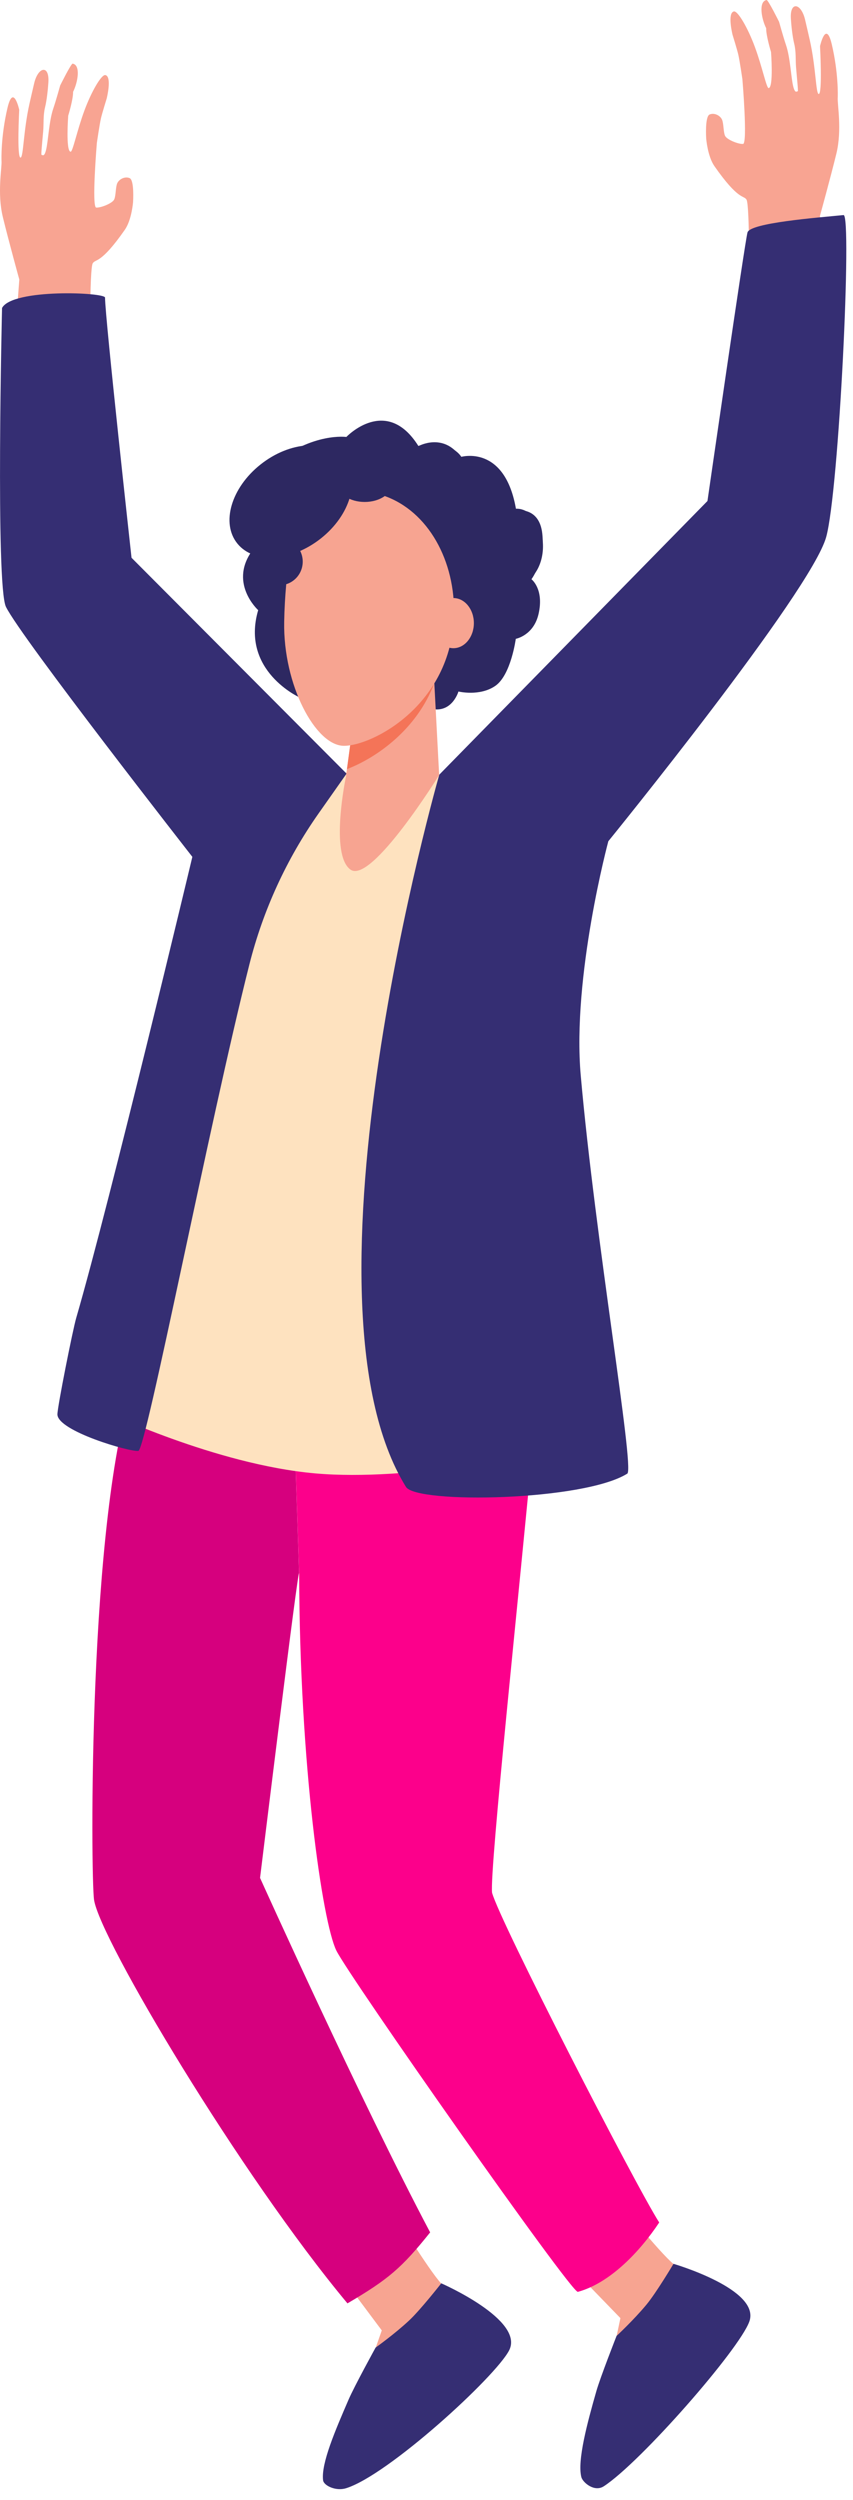
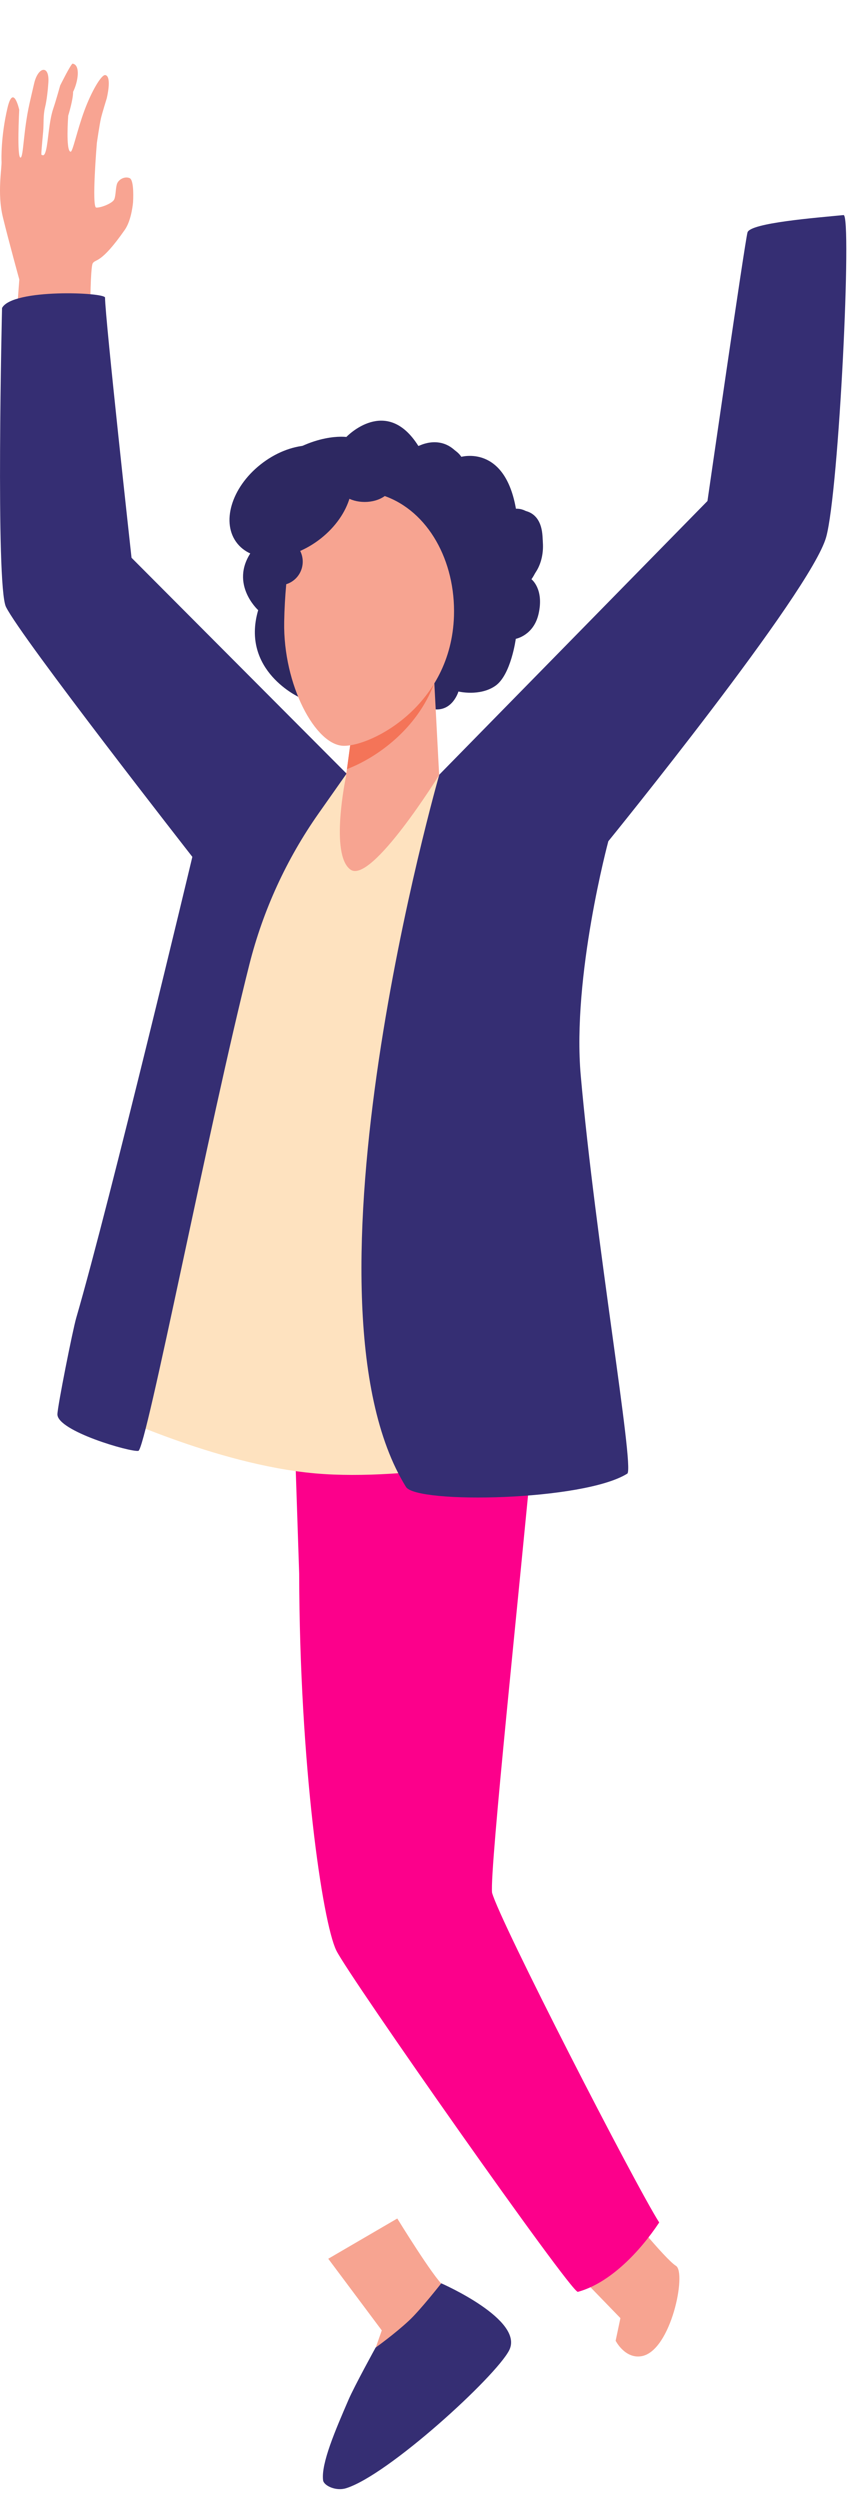
<svg xmlns="http://www.w3.org/2000/svg" width="69" height="202" viewBox="0 0 69 202" fill="none">
  <path d="M0.233 17.553C0.709 19.505 1.562 22.588 1.562 22.588C1.495 23.434 1.242 26.962 0.947 31.286L7.299 28.743C7.299 28.743 7.224 21.699 7.505 21.269C7.743 20.902 8.149 21.358 10.096 18.57C10.658 17.766 10.764 16.326 10.764 16.326C10.764 16.326 10.882 14.555 10.484 14.391C10.086 14.228 9.631 14.491 9.489 14.797C9.343 15.102 9.382 15.814 9.236 16.119C9.094 16.425 8.173 16.795 7.786 16.774C7.399 16.756 7.836 11.539 7.836 11.539C7.836 11.539 8.053 10.06 8.163 9.576C8.255 9.164 8.632 7.955 8.632 7.955C8.632 7.955 9.073 6.198 8.529 6.067C8.209 5.988 7.388 7.414 6.83 8.926C6.226 10.554 5.884 12.283 5.71 12.261C5.305 12.208 5.518 9.349 5.518 9.349C5.518 9.349 5.923 8.04 5.913 7.422C6.293 6.664 6.549 5.26 5.877 5.142C5.753 5.121 4.868 6.906 4.868 6.906C4.868 6.906 4.519 8.161 4.317 8.748C3.958 9.783 3.905 11.418 3.72 12.14C3.563 12.741 3.425 12.492 3.361 12.517C3.311 12.535 3.396 11.71 3.496 10.572C3.546 10 3.482 9.338 3.642 8.684C3.791 8.079 3.876 7.215 3.912 6.693C4.022 5.213 3.091 5.366 2.767 6.717C2.646 7.233 2.515 7.795 2.387 8.364C1.886 10.579 1.9 12.716 1.662 12.734C1.353 12.759 1.555 8.869 1.555 8.869C1.555 8.869 1.079 6.717 0.606 8.716C0.059 11.034 0.116 12.923 0.123 13.008C0.165 13.577 -0.243 15.6 0.233 17.553Z" fill="#F8A492" />
-   <path d="M67.656 12.411C67.179 14.363 66.326 17.446 66.326 17.446C66.394 18.292 66.643 21.82 66.941 26.144L60.59 23.601C60.59 23.601 60.664 16.557 60.383 16.127C60.145 15.76 59.74 16.215 57.792 13.428C57.231 12.624 57.124 11.184 57.124 11.184C57.124 11.184 57.007 9.413 57.405 9.249C57.803 9.086 58.258 9.349 58.4 9.655C58.546 9.961 58.507 10.672 58.652 10.977C58.798 11.283 59.715 11.653 60.103 11.632C60.49 11.614 60.053 6.397 60.053 6.397C60.053 6.397 59.836 4.918 59.726 4.435C59.633 4.022 59.257 2.813 59.257 2.813C59.257 2.813 58.816 1.056 59.36 0.925C59.68 0.847 60.501 2.272 61.059 3.784C61.663 5.412 62.004 7.141 62.178 7.119C62.584 7.066 62.37 4.207 62.37 4.207C62.37 4.207 61.965 2.898 61.976 2.28C61.595 1.522 61.34 0.118 62.011 0C62.136 -0.021 63.021 1.764 63.021 1.764C63.021 1.764 63.369 3.019 63.572 3.61C63.931 4.644 63.984 6.28 64.169 7.002C64.325 7.603 64.464 7.354 64.528 7.379C64.578 7.397 64.492 6.572 64.393 5.434C64.343 4.861 64.407 4.2 64.247 3.546C64.098 2.941 64.012 2.077 63.977 1.554C63.867 0.075 64.798 0.228 65.121 1.579C65.242 2.095 65.374 2.657 65.502 3.225C66.003 5.441 65.989 7.578 66.227 7.596C66.536 7.617 66.333 3.73 66.333 3.73C66.333 3.73 66.81 1.579 67.282 3.574C67.83 5.892 67.773 7.781 67.766 7.866C67.72 8.439 68.128 10.462 67.656 12.411Z" fill="#F8A492" />
  <path d="M28.017 35.308C28.017 35.308 31.252 31.898 33.85 36.047C33.85 36.047 35.855 34.924 37.259 36.926C37.259 36.926 40.877 35.834 41.759 41.25C41.759 41.25 43.621 40.898 43.866 43.113C44.112 45.329 42.989 46.804 42.989 46.804C42.989 46.804 44.033 47.59 43.561 49.624C43.156 51.356 41.723 51.619 41.723 51.619C41.723 51.619 41.336 54.539 40.07 55.417C38.805 56.295 37.085 55.876 37.085 55.876C37.085 55.876 36.626 57.458 35.151 57.316C33.676 57.174 31.849 55.769 30.196 56.402C28.544 57.035 24.257 56.366 24.257 56.366C24.257 56.366 19.444 54.222 20.884 49.301C20.884 49.301 18.353 47.014 20.567 44.272C20.567 44.272 18.95 39.984 22.149 37.452C25.345 34.924 28.017 35.308 28.017 35.308Z" fill="#2D2861" />
  <path d="M50.279 178.177C50.279 178.177 53.801 182.547 54.679 183.084C55.557 183.621 54.288 189.968 51.896 190.384C50.549 190.619 49.799 189.136 49.799 189.136L50.186 187.309L45.153 182.12L50.279 178.177Z" fill="#F7A491" />
  <path d="M32.137 179.258C32.137 179.258 35.073 184.041 35.873 184.688C36.676 185.331 34.604 191.465 32.183 191.572C30.819 191.633 30.264 190.064 30.264 190.064L30.882 188.301L26.553 182.511L32.137 179.258Z" fill="#F7A491" />
  <path d="M35.695 184.496C35.695 184.496 34.01 186.647 33.089 187.504C31.902 188.61 30.381 189.691 30.381 189.691C30.381 189.691 28.657 192.82 28.188 193.912C27.139 196.341 25.963 199.05 26.134 200.409C26.187 200.846 27.168 201.309 27.985 201.056C31.387 200.011 40.088 192.049 41.186 189.912C42.452 187.444 35.695 184.496 35.695 184.496Z" fill="#352E73" />
-   <path d="M10.864 111.644C11.18 110.759 11.482 109.941 11.774 109.173C15.392 109.962 19.48 110.833 23.684 111.729L24.196 127.148C24.193 125.957 21.036 151.738 21.036 151.738C21.036 151.738 29.208 169.834 34.795 180.381C32.503 183.244 31.426 184.169 28.106 186.117C19.433 175.716 8.081 156.677 7.608 153.512C7.338 151.692 7.093 122.259 10.864 111.644Z" fill="#D6007E" />
  <path d="M43.162 116.103C42.057 128.116 39.597 151.084 39.803 152.933C40.422 155.237 51.355 176.488 53.324 179.581C51.76 181.936 49.34 184.482 46.742 185.186C46.23 185.324 28.184 159.632 27.2 157.595C26.087 155.29 24.235 142.716 24.2 127.148L23.688 111.726C30.694 113.219 37.134 114.685 43.162 116.103Z" fill="#FC008B" />
  <path d="M20.159 61.341L28.405 62.472C28.405 62.472 35.016 62.632 35.834 62.632C36.651 62.632 41.83 92.726 43.33 104.052C44.83 115.378 43.667 117.384 43.667 117.384C43.667 117.384 33.214 119.738 25.48 119.051C17.436 118.337 8.387 113.995 8.387 113.995C8.387 113.995 15.261 92.232 16.626 85.436C17.987 78.638 20.159 61.341 20.159 61.341Z" fill="#FEE2BF" />
  <path d="M0.165 24.885C0.165 24.885 -0.364 47.323 0.482 49.037C1.712 51.534 15.559 69.235 15.559 69.235C15.559 69.235 8.945 96.929 6.165 106.491C5.884 107.455 4.644 113.675 4.644 114.283C4.644 115.627 10.494 117.334 11.191 117.234C11.813 117.145 16.917 90.802 20.177 77.912C21.282 73.545 23.176 69.417 25.767 65.733L28.035 62.511L10.64 45.069C10.64 45.069 8.497 25.653 8.497 24.046C8.493 23.619 1.008 23.302 0.165 24.885Z" fill="#352E73" />
  <path d="M35.535 62.593L57.227 40.482C57.227 40.482 60.248 19.572 60.465 18.783C60.675 18.008 66.063 17.592 68.235 17.378C68.932 17.311 67.869 39.65 66.831 43.394C65.605 47.818 49.209 67.973 49.209 67.973C49.209 67.973 46.269 78.89 46.977 86.898C48.153 100.197 51.32 118.493 50.751 119.066C47.225 121.288 33.697 121.526 32.841 120.147C23.383 104.909 35.535 62.593 35.535 62.593Z" fill="#352E73" />
  <path d="M28.561 58.461L27.975 62.803C27.975 62.803 26.663 69.061 28.352 70.267C30.04 71.472 35.524 62.625 35.524 62.625L34.945 51.619L28.561 58.461Z" fill="#F7A491" />
  <path d="M35.133 55.189C33.74 58.944 30.42 61.252 28.067 62.145L28.565 58.461L34.948 51.619L35.133 55.189Z" fill="#F47458" />
  <path d="M43.923 44.141C43.923 45.816 42.971 47.178 41.794 47.178C40.618 47.178 39.665 45.819 39.665 44.141C39.665 42.466 40.618 41.104 41.794 41.104C42.971 41.104 43.923 42.462 43.923 44.141Z" fill="#2D2861" />
  <path d="M37.536 37.615C37.536 38.579 36.377 39.361 34.945 39.361C33.516 39.361 32.354 38.579 32.354 37.615C32.354 36.652 33.513 35.869 34.945 35.869C36.377 35.869 37.536 36.652 37.536 37.615Z" fill="#2D2861" />
  <path d="M31.049 40.055C27.626 38.878 23.979 41.15 23.457 44.681C23.229 46.214 23.023 48.145 22.988 50.254C22.895 55.328 25.522 60.264 27.825 60.264C30.128 60.264 36.491 56.978 36.722 49.777C36.86 45.332 34.639 41.292 31.049 40.055Z" fill="#F7A491" />
-   <path d="M35.02 50.349C35.02 51.47 35.762 52.376 36.676 52.376C37.589 52.376 38.332 51.47 38.332 50.349C38.332 49.229 37.589 48.323 36.676 48.323C35.762 48.323 35.02 49.229 35.02 50.349Z" fill="#F7A491" />
  <path d="M21.072 37.534C18.694 39.418 17.859 42.285 19.209 43.931C20.56 45.581 23.581 45.389 25.963 43.501C28.341 41.616 29.176 38.75 27.825 37.103C26.475 35.453 23.45 35.645 21.072 37.534Z" fill="#2D2861" />
-   <path d="M27.293 39.077C27.293 39.895 28.281 40.56 29.5 40.56C30.719 40.56 31.707 39.895 31.707 39.077C31.707 38.259 30.719 37.594 29.5 37.594C28.281 37.594 27.293 38.259 27.293 39.077Z" fill="#2D2861" />
+   <path d="M27.293 39.077C27.293 39.895 28.281 40.56 29.5 40.56C30.719 40.56 31.707 39.895 31.707 39.077C31.707 38.259 30.719 37.594 29.5 37.594C28.281 37.594 27.293 38.259 27.293 39.077" fill="#2D2861" />
  <path d="M20.72 45.382C20.72 46.434 21.566 47.288 22.604 47.288C23.645 47.288 24.488 46.434 24.488 45.382C24.488 44.329 23.645 43.476 22.604 43.476C21.563 43.476 20.72 44.329 20.72 45.382Z" fill="#2D2861" />
-   <path d="M54.48 182.921C54.48 182.921 53.083 185.271 52.279 186.235C51.241 187.483 49.873 188.749 49.873 188.749C49.873 188.749 48.565 192.07 48.238 193.215C47.509 195.758 46.685 198.83 47.026 200.156C47.136 200.583 48.075 201.398 48.846 200.893C51.828 198.951 59.8 189.848 60.614 187.586C61.556 184.979 54.48 182.921 54.48 182.921Z" fill="#352E73" />
</svg>